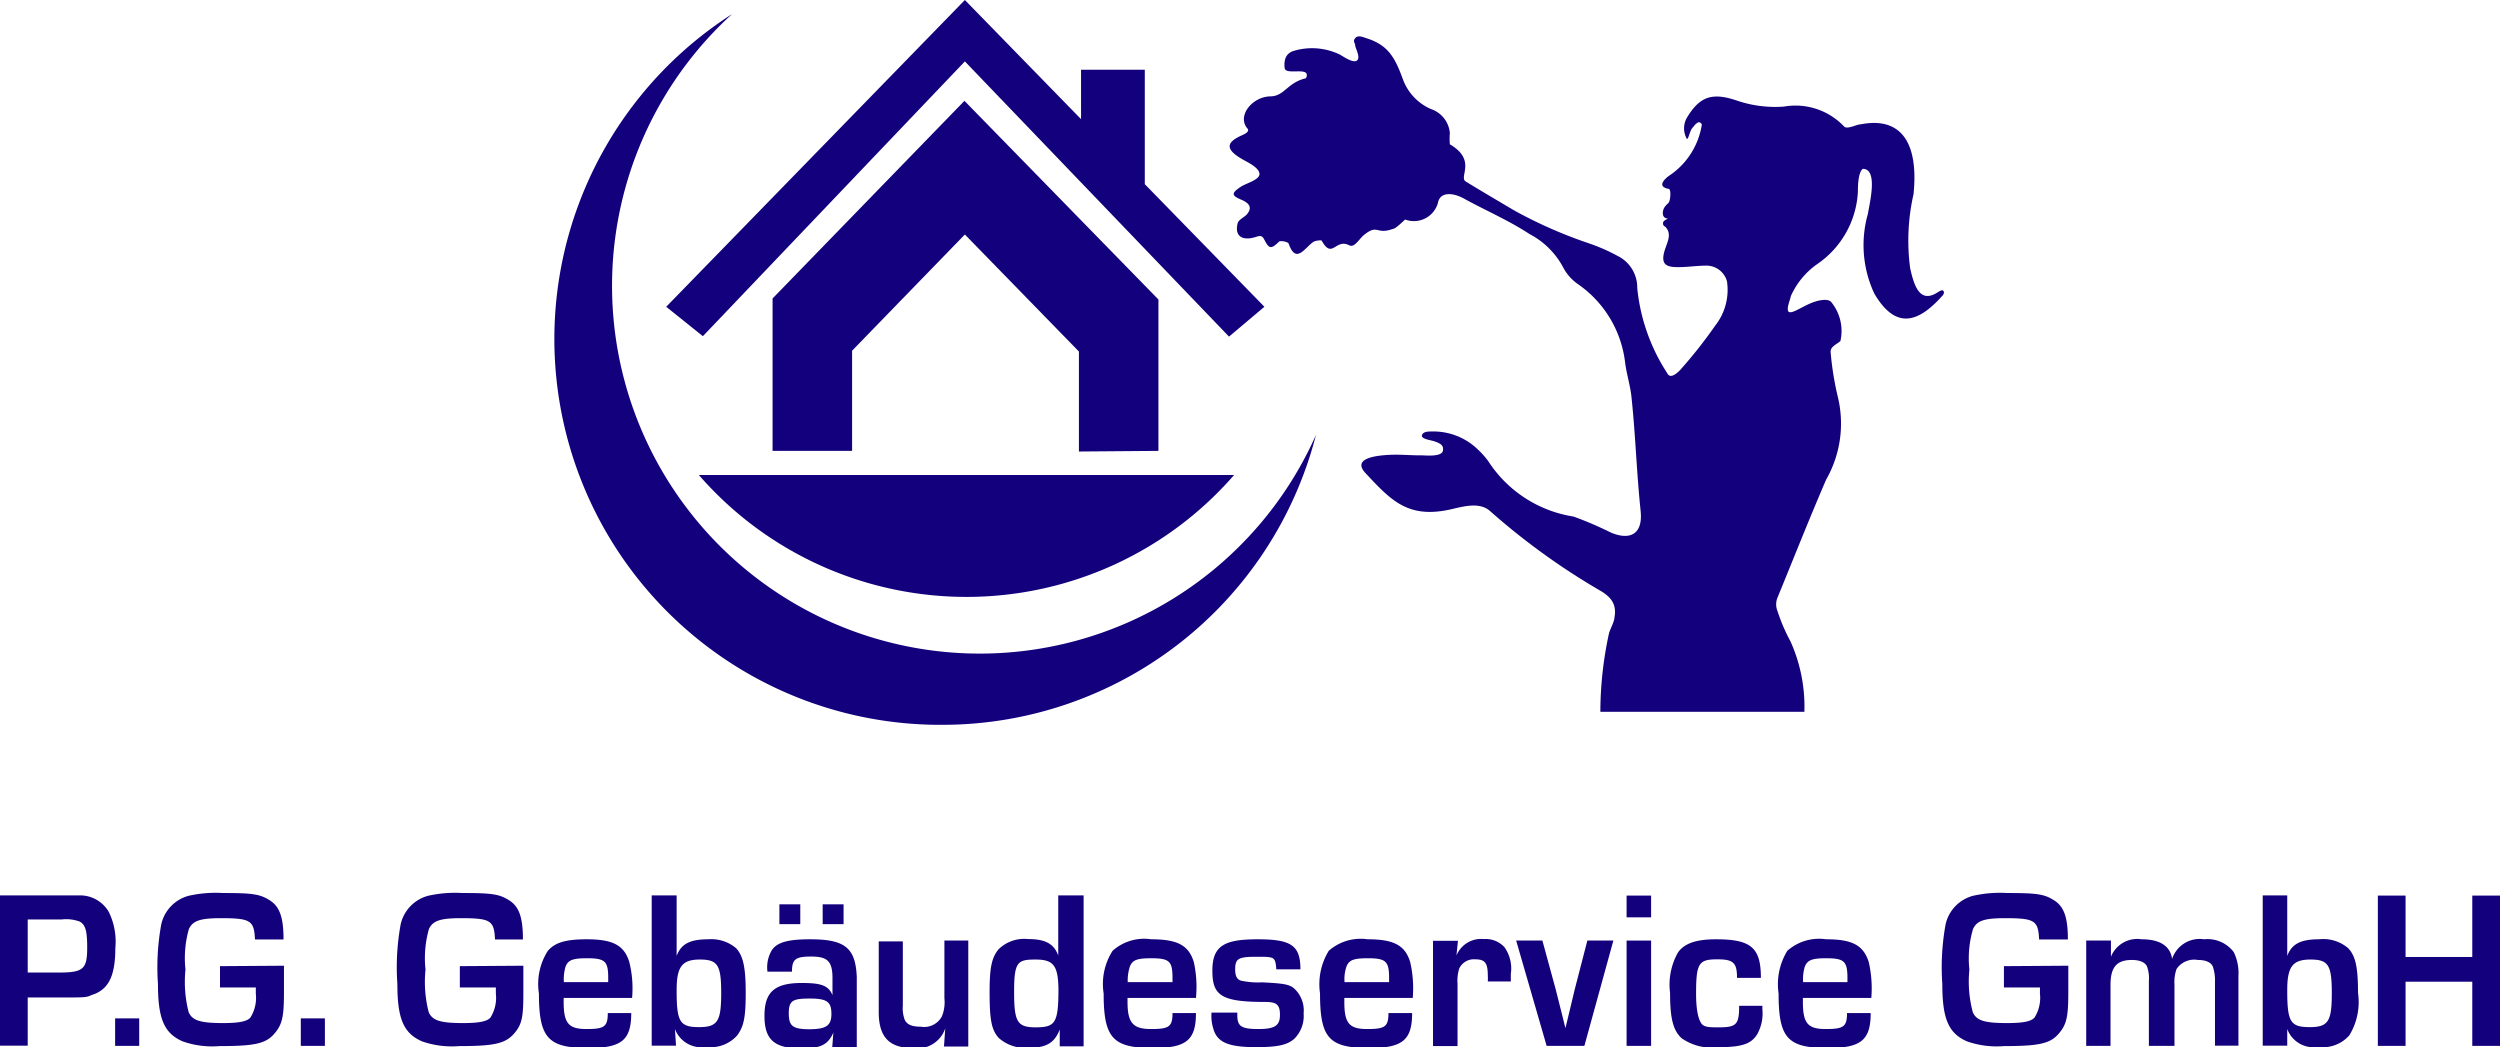
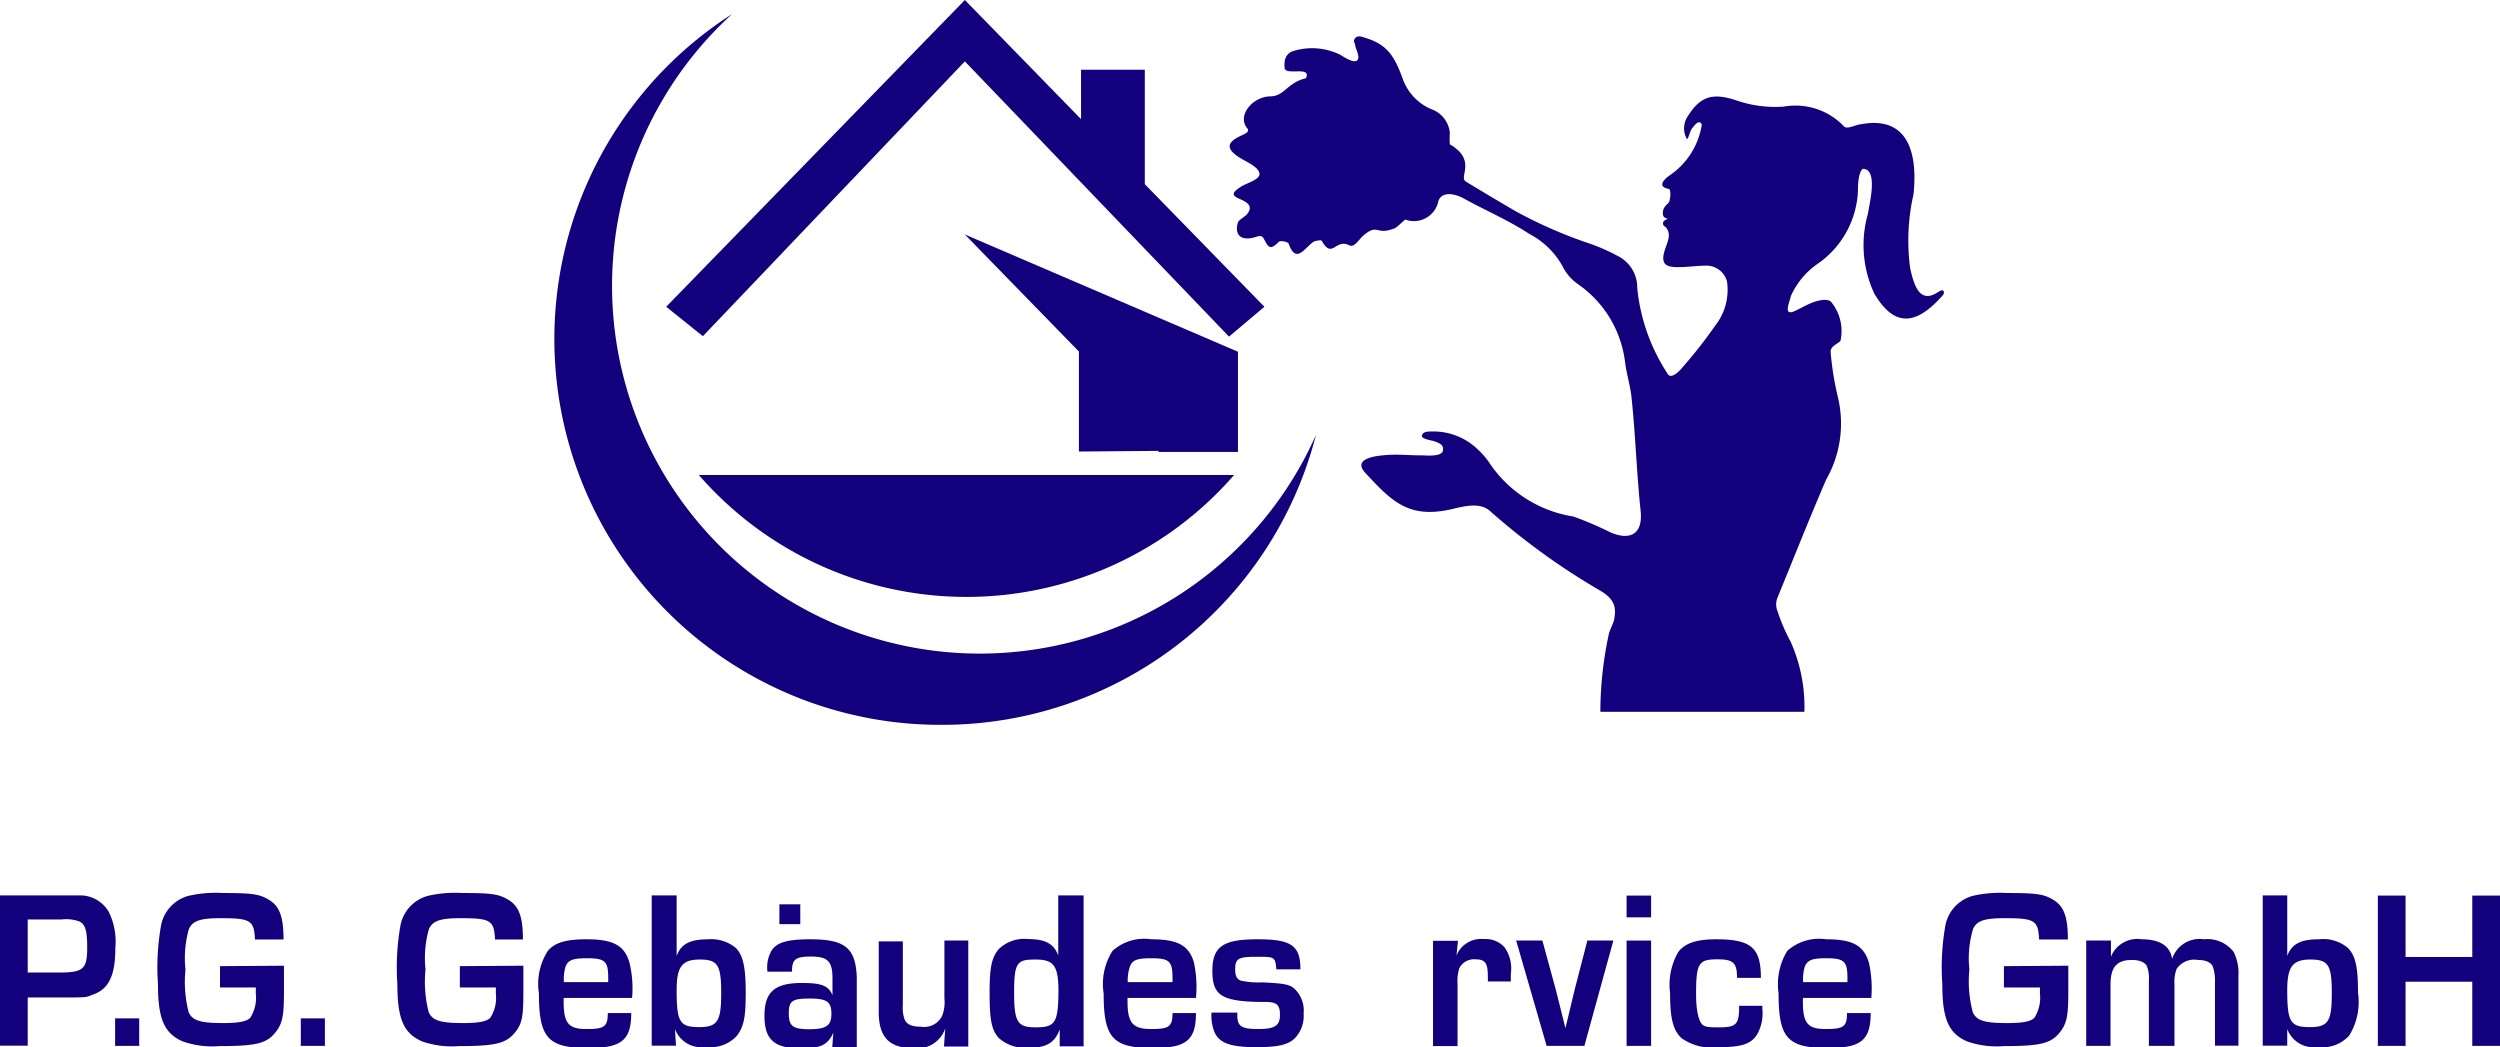
<svg xmlns="http://www.w3.org/2000/svg" viewBox="0 0 117.27 49.12">
  <defs>
    <style>.cls-1{fill:#13007d;}</style>
  </defs>
  <title>pg-gebaeudeservice-ohne-slogan</title>
  <g id="Ebene_2" data-name="Ebene 2">
    <g id="Ebene_1-2" data-name="Ebene 1">
      <path class="cls-1" d="M5.1,42.77A1.56,1.56,0,0,0,3.78,42c-.25,0-.32,0-1,0H0v7.05H1.3V46.79H2.81c1.23,0,1.23,0,1.5-.12.78-.24,1.1-.89,1.1-2.2A3.16,3.16,0,0,0,5.1,42.77ZM2.76,45.62H1.3V43.13H2.89a1.82,1.82,0,0,1,.85.1c.27.15.35.44.35,1.22C4.09,45.46,3.91,45.62,2.76,45.62Z" />
      <rect class="cls-1" x="5.4" y="47.77" width="1.13" height="1.29" />
      <path class="cls-1" d="M10.32,45.32v1H12c0,.13,0,.25,0,.29a1.74,1.74,0,0,1-.26,1.13c-.17.18-.55.25-1.29.25-1.05,0-1.43-.12-1.6-.51a5.71,5.71,0,0,1-.15-2,5,5,0,0,1,.16-1.9c.18-.39.53-.51,1.5-.51,1.4,0,1.56.11,1.6,1H13.3c0-1.06-.19-1.55-.65-1.84s-.8-.34-2.19-.34a5.74,5.74,0,0,0-1.61.13,1.79,1.79,0,0,0-1.29,1.36,11.25,11.25,0,0,0-.15,2.78c0,1.63.29,2.31,1.16,2.69a4.21,4.21,0,0,0,1.74.22c1.6,0,2.14-.11,2.54-.56s.47-.82.47-2c0-.6,0-.86,0-1.21Z" />
      <rect class="cls-1" x="14.11" y="47.77" width="1.13" height="1.29" />
      <path class="cls-1" d="M21.57,45.32v1h1.69c0,.13,0,.25,0,.29A1.74,1.74,0,0,1,23,47.74c-.17.18-.55.25-1.29.25-1.05,0-1.43-.12-1.6-.51a5.71,5.71,0,0,1-.15-2,5,5,0,0,1,.16-1.9c.18-.39.53-.51,1.5-.51,1.4,0,1.56.11,1.6,1h1.31c0-1.06-.19-1.55-.65-1.84s-.8-.34-2.19-.34a5.74,5.74,0,0,0-1.61.13,1.79,1.79,0,0,0-1.29,1.36,11.25,11.25,0,0,0-.15,2.78c0,1.63.29,2.31,1.16,2.69a4.24,4.24,0,0,0,1.74.22c1.6,0,2.14-.11,2.55-.56s.46-.82.46-2c0-.6,0-.86,0-1.21Z" />
      <path class="cls-1" d="M29.65,46.81a5.08,5.08,0,0,0-.13-1.68c-.24-.79-.77-1.07-2-1.07-1,0-1.49.16-1.82.54a2.88,2.88,0,0,0-.42,2c0,2.1.43,2.56,2.33,2.56,1.56,0,2-.38,2-1.64H28.51c0,.64-.16.75-1,.75S26.44,48,26.44,47v-.19Zm-3.12-1.47c.12-.31.35-.39,1-.39.86,0,1,.14,1,.93v.19H26.45A2.08,2.08,0,0,1,26.53,45.34Z" />
      <path class="cls-1" d="M33.23,44.06c-.87,0-1.28.22-1.49.78h0V42H30.57v7.05h1.14l-.05-.78h0a1.33,1.33,0,0,0,1.46.84,1.67,1.67,0,0,0,1.46-.54c.31-.42.4-.85.4-2s-.11-1.74-.46-2.1A1.8,1.8,0,0,0,33.23,44.06Zm-.43,4.12c-.92,0-1.06-.24-1.06-1.74,0-1.09.25-1.43,1.09-1.43s1,.26,1,1.57S33.67,48.18,32.8,48.18Z" />
-       <rect class="cls-1" x="38.59" y="42.42" width="0.98" height="0.93" />
      <rect class="cls-1" x="36.56" y="42.42" width="0.98" height="0.93" />
      <path class="cls-1" d="M38,44.06c-1,0-1.55.13-1.8.52a1.57,1.57,0,0,0-.2,1h1.15c0-.59.17-.71.9-.71s1,.19,1,1v.81h0c-.19-.45-.52-.57-1.44-.57-1.27,0-1.75.42-1.75,1.54s.46,1.53,1.73,1.53c.9,0,1.25-.17,1.5-.74h0l-.05.68h1.15V45.83C40.13,44.46,39.64,44.06,38,44.06Zm0,4.22c-.81,0-1-.14-1-.75s.2-.69,1-.69S39,47,39,47.56,38.75,48.28,37.93,48.28Z" />
      <path class="cls-1" d="M44.3,46.82a1.8,1.8,0,0,1-.11.84.94.94,0,0,1-1,.5c-.42,0-.64-.1-.75-.32a1.57,1.57,0,0,1-.09-.68v-3H41.22v3.32c0,1.16.49,1.68,1.59,1.68a1.38,1.38,0,0,0,1.53-.92h0l-.06.85h1.14V44.12H44.3Z" />
      <path class="cls-1" d="M49.64,44.82h0c-.2-.55-.61-.77-1.41-.77a1.72,1.72,0,0,0-1.39.48c-.32.39-.42.85-.42,2,0,1.32.09,1.78.43,2.16a1.89,1.89,0,0,0,1.41.46c.82,0,1.21-.23,1.45-.86h0l0,.79h1.12V42H49.64Zm-1.07,3.37c-.86,0-1-.27-1-1.67s.16-1.51,1-1.51,1.08.26,1.08,1.48C49.64,48,49.49,48.19,48.57,48.19Z" />
      <path class="cls-1" d="M56.1,46.81A5.39,5.39,0,0,0,56,45.13c-.24-.79-.77-1.07-2-1.07a2.22,2.22,0,0,0-1.81.54,2.88,2.88,0,0,0-.42,2c0,2.1.43,2.56,2.33,2.56,1.56,0,2-.38,2-1.64H55c0,.64-.16.75-1,.75S52.89,48,52.89,47v-.19ZM53,45.34c.12-.31.34-.39,1-.39.86,0,1,.14,1,.93v.19H52.9A2.08,2.08,0,0,1,53,45.34Z" />
      <path class="cls-1" d="M59.21,46.08a3.82,3.82,0,0,1-1-.08c-.19-.06-.27-.22-.27-.53,0-.5.14-.59,1-.59s.88,0,.93.59H61c0-1.12-.43-1.41-2-1.41s-2.13.3-2.13,1.47S57.28,47,59.36,47c.54,0,.68.14.68.61s-.2.66-1,.66-1-.12-1-.64V47.5H56.83a2,2,0,0,0,.09.77c.18.63.72.85,2,.85,1,0,1.46-.1,1.79-.39a1.5,1.5,0,0,0,.44-1.19,1.4,1.4,0,0,0-.43-1.16C60.5,46.18,60.24,46.13,59.21,46.08Z" />
-       <path class="cls-1" d="M66.27,46.81a5.54,5.54,0,0,0-.12-1.68c-.24-.79-.77-1.07-2-1.07a2.26,2.26,0,0,0-1.82.54,3,3,0,0,0-.41,2c0,2.1.42,2.56,2.32,2.56,1.56,0,2-.38,2-1.64H65.13c0,.64-.16.75-1,.75S63.06,48,63.06,47v-.19Zm-3.11-1.47c.12-.31.34-.39,1-.39.85,0,1,.14,1,.93v.19H63.07A1.8,1.8,0,0,1,63.16,45.34Z" />
      <path class="cls-1" d="M69.61,44.05a1.25,1.25,0,0,0-1.29.77h0l.07-.69H67.22v4.94h1.15V46.15a1.93,1.93,0,0,1,.08-.72A.76.76,0,0,1,69.2,45c.46,0,.59.17.59.77a2.26,2.26,0,0,1,0,.27h1.08v-.36a1.72,1.72,0,0,0-.3-1.25A1.19,1.19,0,0,0,69.61,44.05Z" />
      <path class="cls-1" d="M73.87,46.4c-.1.43-.15.61-.33,1.38l-.11.45h0l-.11-.45c-.19-.77-.21-.85-.35-1.39l-.62-2.27H71.12l1.43,4.94h1.77l1.36-4.94H74.46Z" />
      <rect class="cls-1" x="76.3" y="42.01" width="1.15" height="1.02" />
      <rect class="cls-1" x="76.3" y="44.12" width="1.15" height="4.94" />
      <path class="cls-1" d="M80.64,48.19c-.45,0-.7,0-.83-.18s-.25-.59-.25-1.39c0-1.44.12-1.62,1-1.62.75,0,.92.16.92.87h1.12c0-1.42-.46-1.81-2.11-1.81-.92,0-1.48.19-1.78.62a3.07,3.07,0,0,0-.37,1.9c0,1.22.15,1.76.54,2.12a2.46,2.46,0,0,0,1.75.42c1.07,0,1.52-.15,1.8-.61a2,2,0,0,0,.24-1.16v-.17H81.58C81.58,48.05,81.46,48.19,80.64,48.19Z" />
      <path class="cls-1" d="M87.78,46.81a5.54,5.54,0,0,0-.12-1.68c-.25-.79-.77-1.07-2-1.07a2.25,2.25,0,0,0-1.82.54,3,3,0,0,0-.41,2c0,2.1.42,2.56,2.32,2.56,1.56,0,2-.38,2-1.64H86.64c0,.64-.16.75-1,.75S84.57,48,84.57,47v-.19Zm-3.12-1.47c.13-.31.35-.39,1-.39.85,0,1,.14,1,.93v.19H84.58A2.08,2.08,0,0,1,84.66,45.34Z" />
      <path class="cls-1" d="M94,45.32v1h1.69c0,.13,0,.25,0,.29a1.74,1.74,0,0,1-.26,1.13c-.17.18-.55.25-1.29.25-1.06,0-1.43-.12-1.6-.51a5.58,5.58,0,0,1-.16-2,4.88,4.88,0,0,1,.17-1.9c.18-.39.52-.51,1.5-.51,1.4,0,1.56.11,1.6,1H97c0-1.06-.19-1.55-.65-1.84s-.8-.34-2.19-.34a5.74,5.74,0,0,0-1.61.13,1.79,1.79,0,0,0-1.29,1.36,11.25,11.25,0,0,0-.15,2.78c0,1.63.29,2.31,1.16,2.69a4.21,4.21,0,0,0,1.74.22c1.6,0,2.14-.11,2.54-.56s.47-.82.47-2c0-.6,0-.86,0-1.21Z" />
      <path class="cls-1" d="M103.39,44.06a1.36,1.36,0,0,0-1.5.92h0c-.09-.61-.58-.92-1.43-.92a1.33,1.33,0,0,0-1.44.82h0l0-.76H97.86v4.94H99V46.19c0-.83.3-1.16,1-1.16.37,0,.62.11.71.3a1.58,1.58,0,0,1,.09.67v3.06H102V46.17a1.77,1.77,0,0,1,.1-.72,1,1,0,0,1,1-.42c.37,0,.61.11.7.31a2,2,0,0,1,.1.71v3H105V45.79a2.24,2.24,0,0,0-.22-1.13A1.54,1.54,0,0,0,103.39,44.06Z" />
      <path class="cls-1" d="M108.78,44.06c-.86,0-1.28.22-1.49.78h0V42h-1.15v7.05h1.15l0-.78h0a1.32,1.32,0,0,0,1.45.84,1.66,1.66,0,0,0,1.46-.54,3,3,0,0,0,.41-2c0-1.21-.12-1.74-.47-2.1A1.8,1.8,0,0,0,108.78,44.06Zm-.43,4.12c-.92,0-1.06-.24-1.06-1.74,0-1.09.25-1.43,1.09-1.43s1,.26,1,1.57S109.23,48.18,108.35,48.18Z" />
      <polygon class="cls-1" points="115.97 42.01 115.97 44.89 112.84 44.89 112.84 42.01 111.54 42.01 111.54 49.06 112.84 49.06 112.84 46.05 115.97 46.05 115.97 49.06 117.27 49.06 117.27 42.01 115.97 42.01" />
      <path class="cls-1" d="M91.07,13.92c.07-.07.15-.16.1-.26s-.19,0-.29.06c-.79.5-1.08-.22-1.28-1.15a9.8,9.8,0,0,1,.16-3.46c.24-2.36-.54-3.65-2.47-3.28-.2,0-.66.27-.8.09A3.14,3.14,0,0,0,83.68,5a5.55,5.55,0,0,1-2.17-.27c-1.16-.4-1.76-.24-2.38.79a1,1,0,0,0,0,1c.08,0,.13-.37.25-.51s.31-.43.45-.17a3.53,3.53,0,0,1-1.56,2.42c-.3.23-.48.51,0,.6.13,0,.09.55,0,.65S78,9.73,78,10s.25.25.25.25-.24.1-.24.2,0,.12.12.2c.35.39,0,.81-.09,1.28s.14.59.6.6.87-.06,1.37-.07a1,1,0,0,1,1,.74,2.71,2.71,0,0,1-.55,2.07,22.28,22.28,0,0,1-1.65,2.09c-.18.18-.47.42-.6.15a8.9,8.9,0,0,1-1.41-4,1.65,1.65,0,0,0-.93-1.51,8.66,8.66,0,0,0-1.32-.58A21.36,21.36,0,0,1,71.08,9.9c-.38-.22-2-1.18-2.33-1.39s.53-1-.74-1.74a3.07,3.07,0,0,1,0-.53,1.31,1.31,0,0,0-.9-1.13,2.44,2.44,0,0,1-1.32-1.44c-.37-1-.69-1.56-1.7-1.88-.16-.05-.39-.16-.52,0s0,.22,0,.34.27.57.08.71-.66-.21-.82-.29a3,3,0,0,0-2.12-.17c-.4.11-.49.43-.45.81s1.28-.12,1,.48c-.87.2-1,.83-1.65.85-.85,0-1.59.9-1.11,1.49.07.08.11.18-.23.33-.75.33-.84.66.06,1.16.19.11.73.36.75.65s-.65.45-.89.62c-.42.28-.43.4,0,.58s.55.38.32.68c-.1.14-.4.26-.45.43-.16.61.2.84.8.67.19-.06.32-.12.43.08.22.42.3.53.7.13.07-.07.43,0,.46.09.35,1,.77.16,1.17-.09.08-.05.36-.09.38-.05.5.9.64-.13,1.3.22.23.12.46-.3.66-.47.69-.57.57,0,1.4-.31.12,0,.54-.44.56-.43a1.17,1.17,0,0,0,1.53-.78c.1-.55.73-.48,1.23-.2,1,.55,2.06,1,3.07,1.66a3.77,3.77,0,0,1,1.6,1.61,2.22,2.22,0,0,0,.7.76A5.21,5.21,0,0,1,76.23,17c.06.51.25,1.11.3,1.63.19,1.78.24,3.56.43,5.35.11,1.11-.53,1.37-1.4,1a16.74,16.74,0,0,0-1.75-.75,5.83,5.83,0,0,1-4-2.6,3.88,3.88,0,0,0-.47-.53,3,3,0,0,0-2.18-.86c-.16,0-.41,0-.46.18s.46.23.61.29c.34.12.39.22.38.39,0,.35-.8.26-1,.26-.72,0-1.13-.07-1.84,0s-1.31.28-.8.83c1.21,1.29,2,2.17,4.06,1.69.59-.14,1.29-.32,1.76.07A32.27,32.27,0,0,0,75,27.67c.61.34.84.7.73,1.3,0,.19-.22.57-.26.76a17.4,17.4,0,0,0-.4,3.59v.07h9.57a7.46,7.46,0,0,0-.65-3.3,8.56,8.56,0,0,1-.61-1.42.84.84,0,0,1,0-.64c.76-1.85,1.49-3.7,2.28-5.53a5.31,5.31,0,0,0,.54-3.92,14.09,14.09,0,0,1-.33-2.08c0-.24.25-.33.46-.5a2.14,2.14,0,0,0-.43-1.83c-.13-.16-.54-.13-1,.07s-.87.5-1,.38S84,14,84,13.9a3.65,3.65,0,0,1,1.24-1.51A4.38,4.38,0,0,0,87.15,9c0-.21,0-.9.23-1.08.72,0,.33,1.56.24,2.11a5.36,5.36,0,0,0,.3,3.74C88.94,15.51,90,15.1,91.07,13.92Z" />
      <path class="cls-1" d="M44.19,34a18.1,18.1,0,0,0,17.54-13.6A17.25,17.25,0,1,1,34.34.66,18.1,18.1,0,0,0,44.19,34Z" />
      <path class="cls-1" d="M45.33,28a16.64,16.64,0,0,0,12.56-5.72H32.78A16.64,16.64,0,0,0,45.33,28Z" />
-       <path class="cls-1" d="M54.34,21.15v-7.1l-9.1-9.32-9,9.27v7.15s1.54,0,3.73,0v-4.7L45.26,11l5.35,5.49v4.69Z" />
+       <path class="cls-1" d="M54.34,21.15v-7.1v7.15s1.54,0,3.73,0v-4.7L45.26,11l5.35,5.49v4.69Z" />
      <polygon class="cls-1" points="32.97 15.77 45.26 2.88 57.65 15.79 59.31 14.39 53.7 8.64 53.7 3.27 50.71 3.27 50.71 5.59 45.26 0 31.25 14.39 32.97 15.77" />
    </g>
  </g>
</svg>